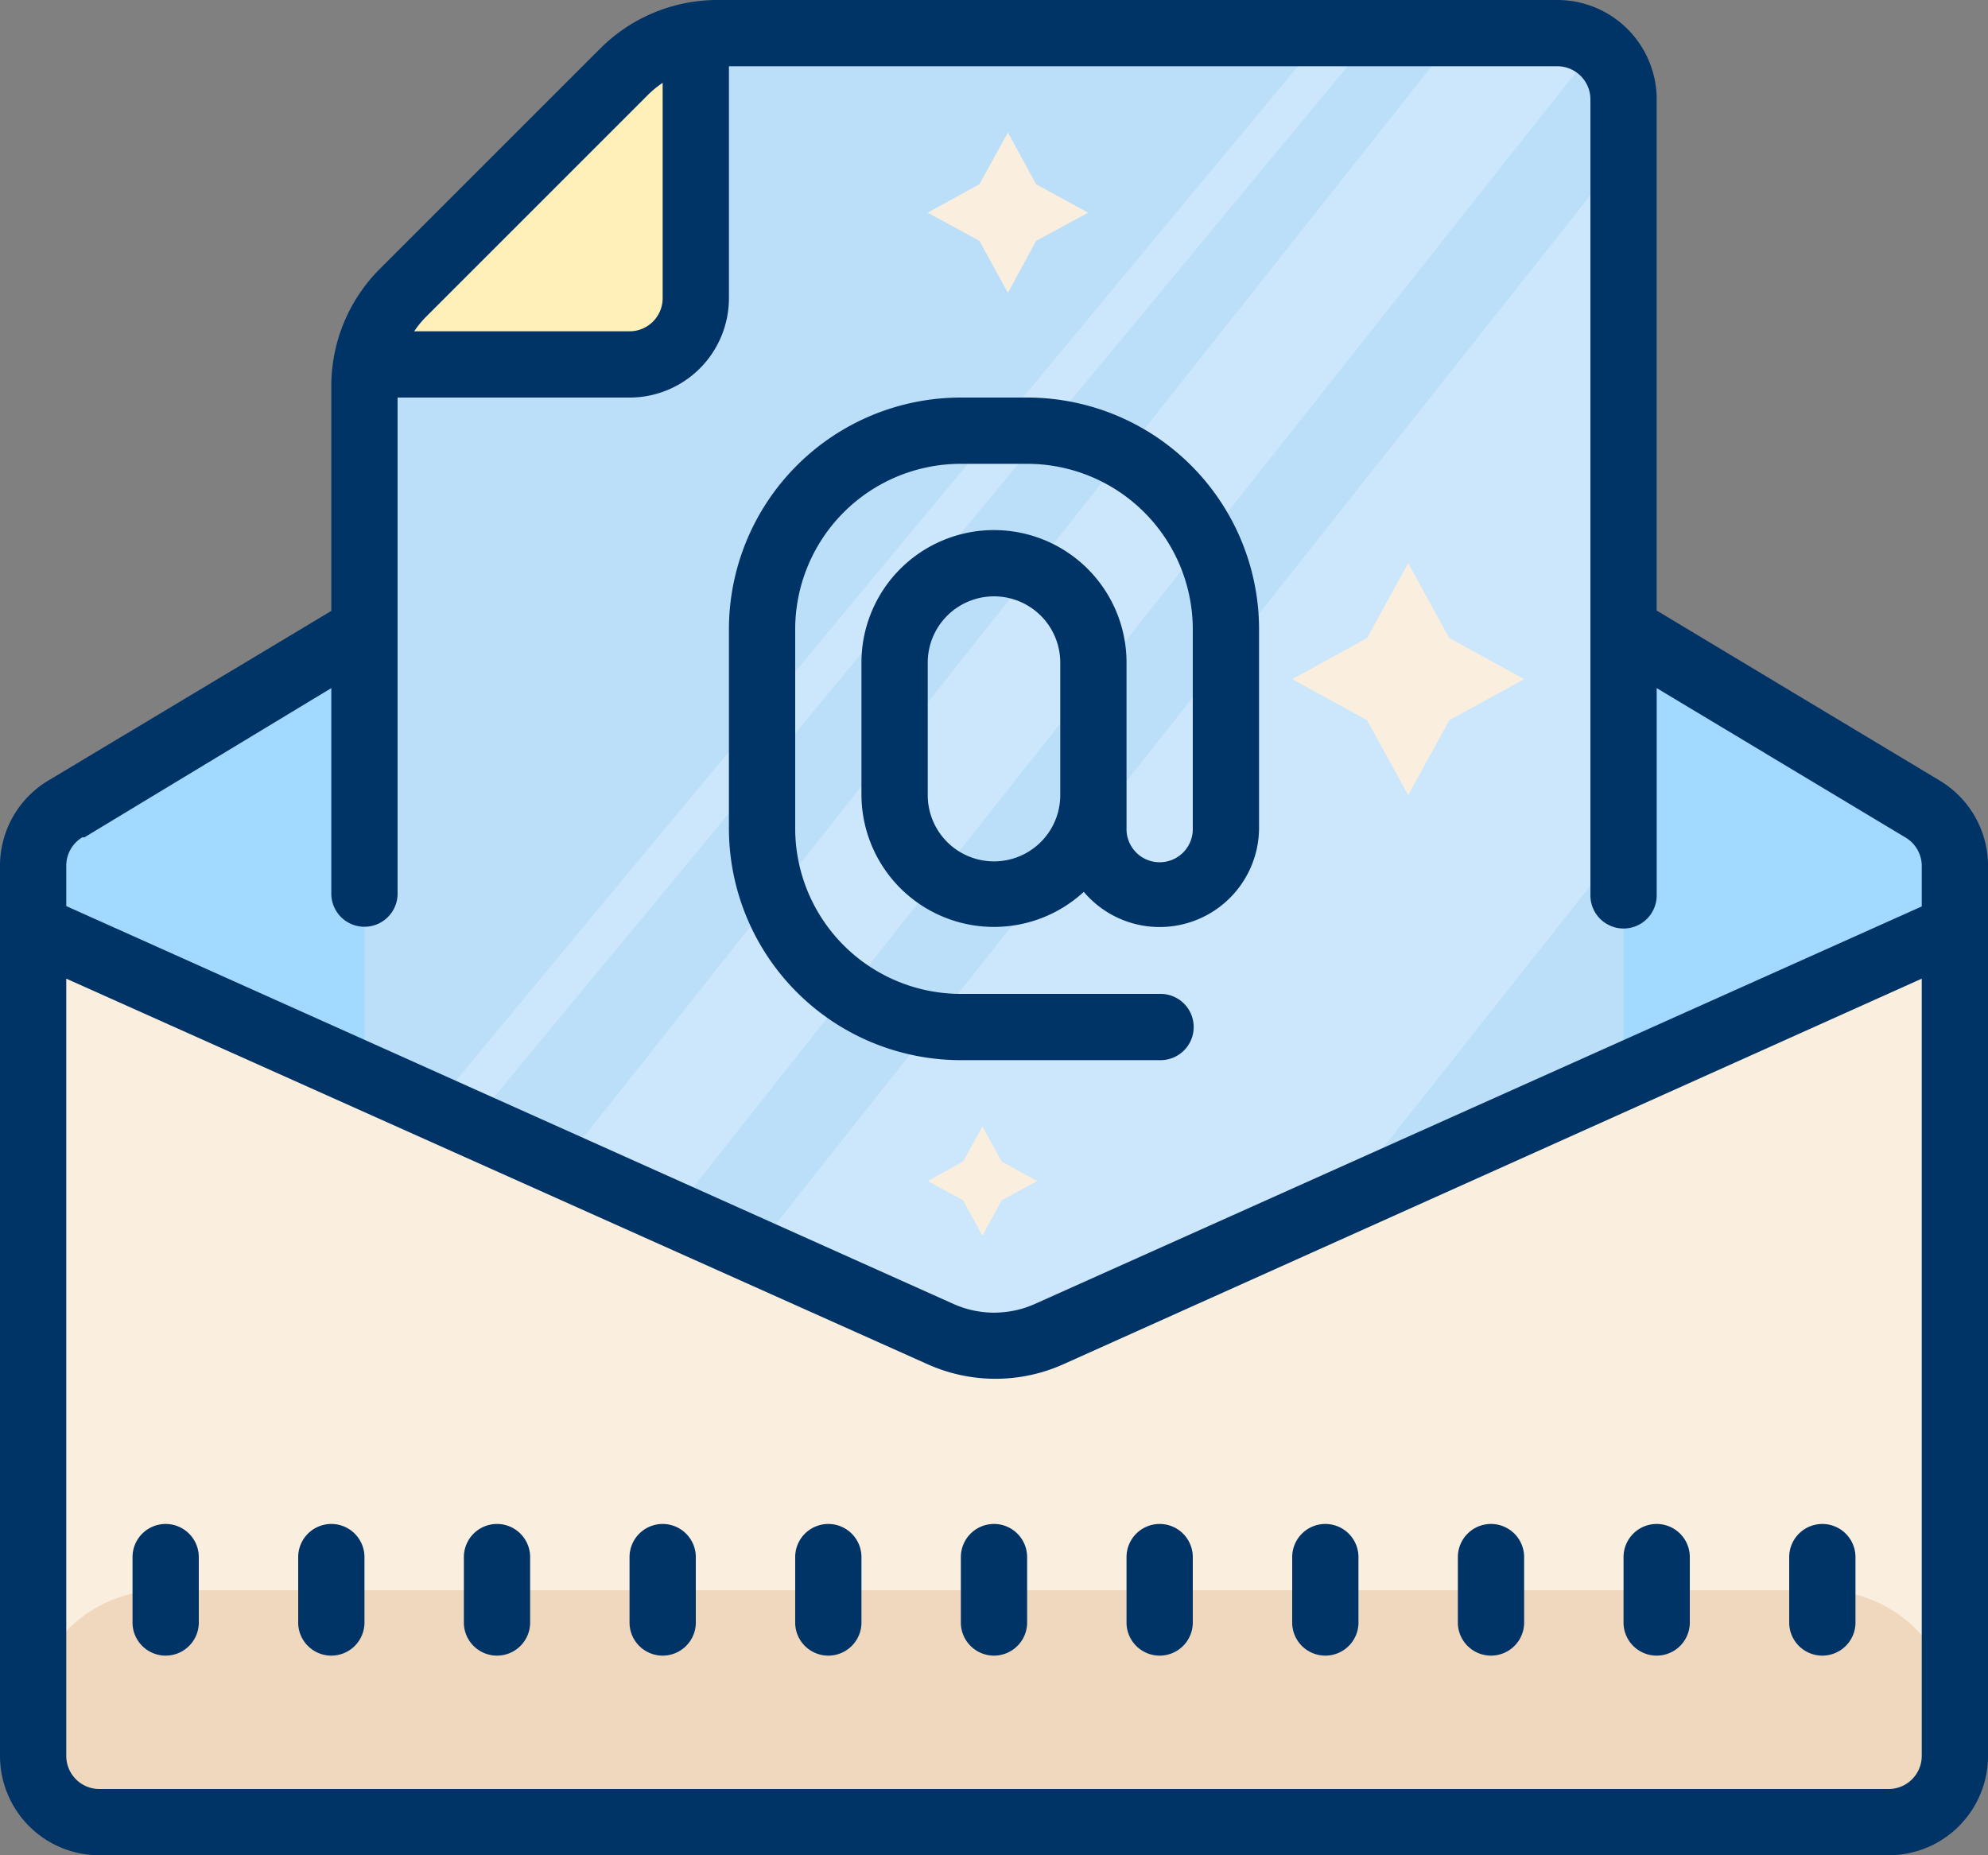
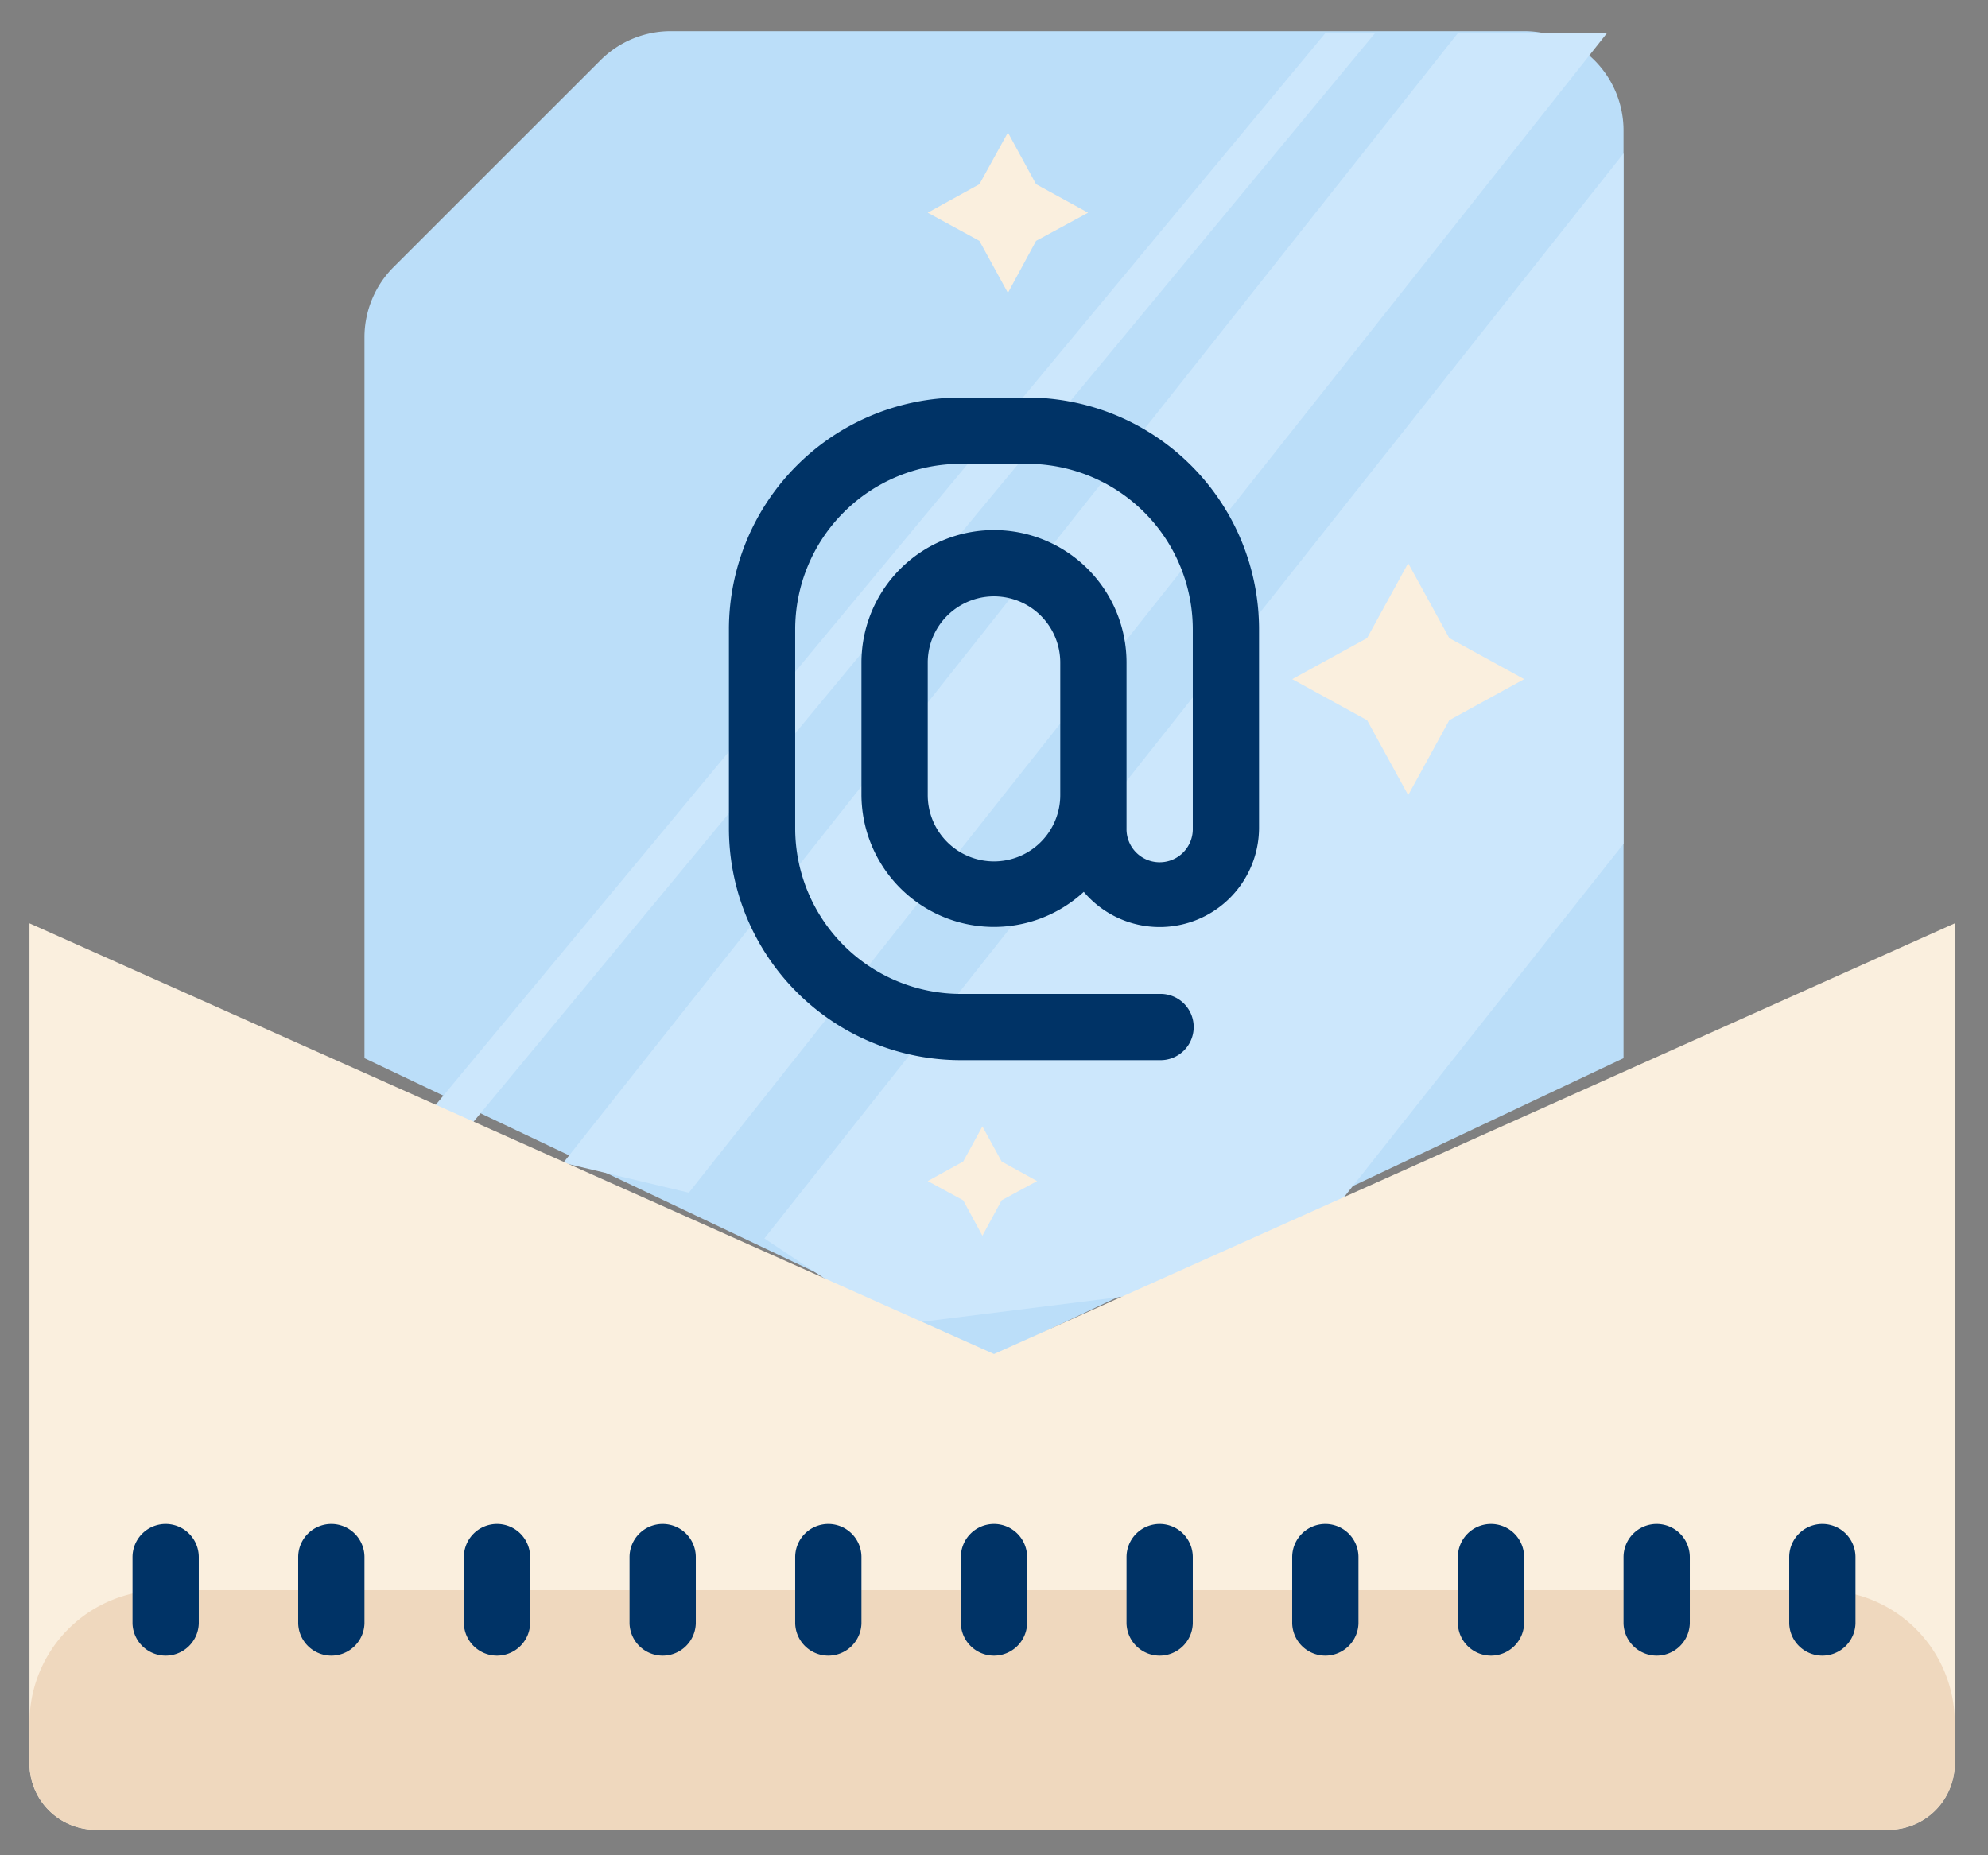
<svg xmlns="http://www.w3.org/2000/svg" id="email" width="85.714" height="80" viewBox="0 0 85.714 80">
  <rect x="0" y="0" width="85.714" height="80" fill="#808080" stroke="none" />
-   <path id="Path_162" data-name="Path 162" d="M85.857,36.286,44.357,12,3,36.286v4.286L44.429,59.143,85.857,40.571Z" transform="translate(-1.571 -0.571)" fill="#a1d9ff" />
  <path id="Path_163" data-name="Path 163" d="M26.2,4.94H63a4.286,4.286,0,0,1,4.286,4.286v40L40.071,62.083,13,49.226V18.14a4.286,4.286,0,0,1,1.257-3.029L23.171,6.2A4.286,4.286,0,0,1,26.2,4.94Z" transform="translate(2.714 -3.597)" fill="#bbdef9" />
  <path id="Path_164" data-name="Path 164" d="M66.429,39.957V10.186L29.386,56.971,35,60.714l11.429-1.429L54,55.671ZM26.129,55,65.714,5H59.286L20.714,53.714Zm-9.7-2.557L55.714,5H53.571L15,51.471Z" transform="translate(3.571 -3.571)" fill="#cce7fc" />
  <path id="Path_165" data-name="Path 165" d="M50.714,26.571,52.486,29.8l3.229,1.771-3.229,1.771-1.771,3.229-1.771-3.229-3.229-1.771L48.943,29.8ZM33.457,8l1.214,2.229,2.243,1.229-2.243,1.214-1.214,2.243-1.229-2.243L30,11.457l2.229-1.229Zm-1.1,42.857.829,1.514,1.529.843-1.529.829-.829,1.529-.829-1.529L30,53.214l1.529-.843Z" transform="translate(10 -2.286)" fill="#faefde" />
-   <path id="Path_166" data-name="Path 166" d="M27.286,4.94V19.226H13Z" transform="translate(2.714 -3.597)" fill="#ffefb8" />
  <path id="Path_167" data-name="Path 167" d="M83.047,70.956H5.747A2.857,2.857,0,0,1,2.89,68.1V31.87L44.476,50.441,85.9,31.87V68.1A2.857,2.857,0,0,1,83.047,70.956Z" transform="translate(-1.619 7.944)" fill="#faefde" />
  <path id="Path_168" data-name="Path 168" d="M8.6,52H80.19A5.714,5.714,0,0,1,85.9,57.714v1.757a2.857,2.857,0,0,1-2.857,2.857H5.747A2.857,2.857,0,0,1,2.89,59.471V57.714A5.714,5.714,0,0,1,8.6,52Z" transform="translate(-1.619 16.571)" fill="#efd8be" />
-   <path id="Path_169" data-name="Path 169" d="M85.629,37.657l-12.2-7.329V8.286A4.286,4.286,0,0,0,69.143,4h-36.2a7.143,7.143,0,0,0-5.057,2.086L18.371,15.6a7.143,7.143,0,0,0-2.086,5.057v9.686l-12.2,7.314A4.286,4.286,0,0,0,2,41.329V79.714A4.286,4.286,0,0,0,6.286,84H83.429a4.286,4.286,0,0,0,4.286-4.286V41.329a4.286,4.286,0,0,0-2.086-3.671ZM29.914,8.114a4.286,4.286,0,0,1,.657-.543v9.286a1.429,1.429,0,0,1-1.429,1.429H19.857a4.286,4.286,0,0,1,.543-.657Zm-24.286,32,10.657-6.443v8.9a1.429,1.429,0,0,0,2.857,0V21.143h10a4.286,4.286,0,0,0,4.286-4.286v-10H69.143a1.429,1.429,0,0,1,1.429,1.429V42.571a1.429,1.429,0,1,0,2.857,0v-8.9l10.729,6.443a1.429,1.429,0,0,1,.7,1.229v1.743L46.614,60.229a4.286,4.286,0,0,1-3.5,0L4.857,43.071V41.329a1.428,1.428,0,0,1,.7-1.228Zm77.8,41.029H6.286a1.429,1.429,0,0,1-1.429-1.429V46.2L42,62.829a7.143,7.143,0,0,0,5.843,0L84.857,46.2V79.714A1.429,1.429,0,0,1,83.429,81.143Z" transform="translate(-2 -4)" fill="#036" />
  <path id="Path_170" data-name="Path 170" d="M14.571,64.571A1.429,1.429,0,0,0,13.143,66v2.857a1.429,1.429,0,0,0,2.857,0V66A1.429,1.429,0,0,0,14.571,64.571Zm-7.143,0A1.429,1.429,0,0,0,6,66v2.857a1.429,1.429,0,0,0,2.857,0V66A1.429,1.429,0,0,0,7.429,64.571Zm14.286,0A1.429,1.429,0,0,0,20.286,66v2.857a1.429,1.429,0,0,0,2.857,0V66A1.429,1.429,0,0,0,21.714,64.571Zm7.143,0A1.429,1.429,0,0,0,27.429,66v2.857a1.429,1.429,0,0,0,2.857,0V66A1.429,1.429,0,0,0,28.857,64.571Zm7.143,0A1.429,1.429,0,0,0,34.571,66v2.857a1.429,1.429,0,0,0,2.857,0V66A1.429,1.429,0,0,0,36,64.571Zm7.143,0A1.429,1.429,0,0,0,41.714,66v2.857a1.429,1.429,0,0,0,2.857,0V66A1.429,1.429,0,0,0,43.143,64.571Zm7.143,0A1.429,1.429,0,0,0,48.857,66v2.857a1.429,1.429,0,0,0,2.857,0V66A1.429,1.429,0,0,0,50.286,64.571Zm7.143,0A1.429,1.429,0,0,0,56,66v2.857a1.429,1.429,0,0,0,2.857,0V66A1.429,1.429,0,0,0,57.429,64.571Zm7.143,0A1.429,1.429,0,0,0,63.143,66v2.857a1.429,1.429,0,0,0,2.857,0V66A1.429,1.429,0,0,0,64.571,64.571Zm7.143,0A1.429,1.429,0,0,0,70.286,66v2.857a1.429,1.429,0,0,0,2.857,0V66A1.429,1.429,0,0,0,71.714,64.571Zm7.143,0A1.429,1.429,0,0,0,77.429,66v2.857a1.429,1.429,0,0,0,2.857,0V66A1.429,1.429,0,0,0,78.857,64.571Zm-37.143-20h8.571a1.429,1.429,0,1,0,0-2.857H41.714a7.143,7.143,0,0,1-7.143-7.143V26a7.143,7.143,0,0,1,7.143-7.143h2.857A7.143,7.143,0,0,1,51.714,26v8.571a1.429,1.429,0,1,1-2.857,0V27.429a5.714,5.714,0,0,0-11.429,0v5.714a5.714,5.714,0,0,0,9.586,4.171,4.286,4.286,0,0,0,7.557-2.743V26a10,10,0,0,0-10-10H41.714a10,10,0,0,0-10,10v8.571a10,10,0,0,0,10,10ZM43.143,36a2.857,2.857,0,0,1-2.857-2.857V27.429a2.857,2.857,0,0,1,5.714,0v5.714A2.857,2.857,0,0,1,43.143,36Z" transform="translate(-0.286 1.143)" fill="#036" />
</svg>